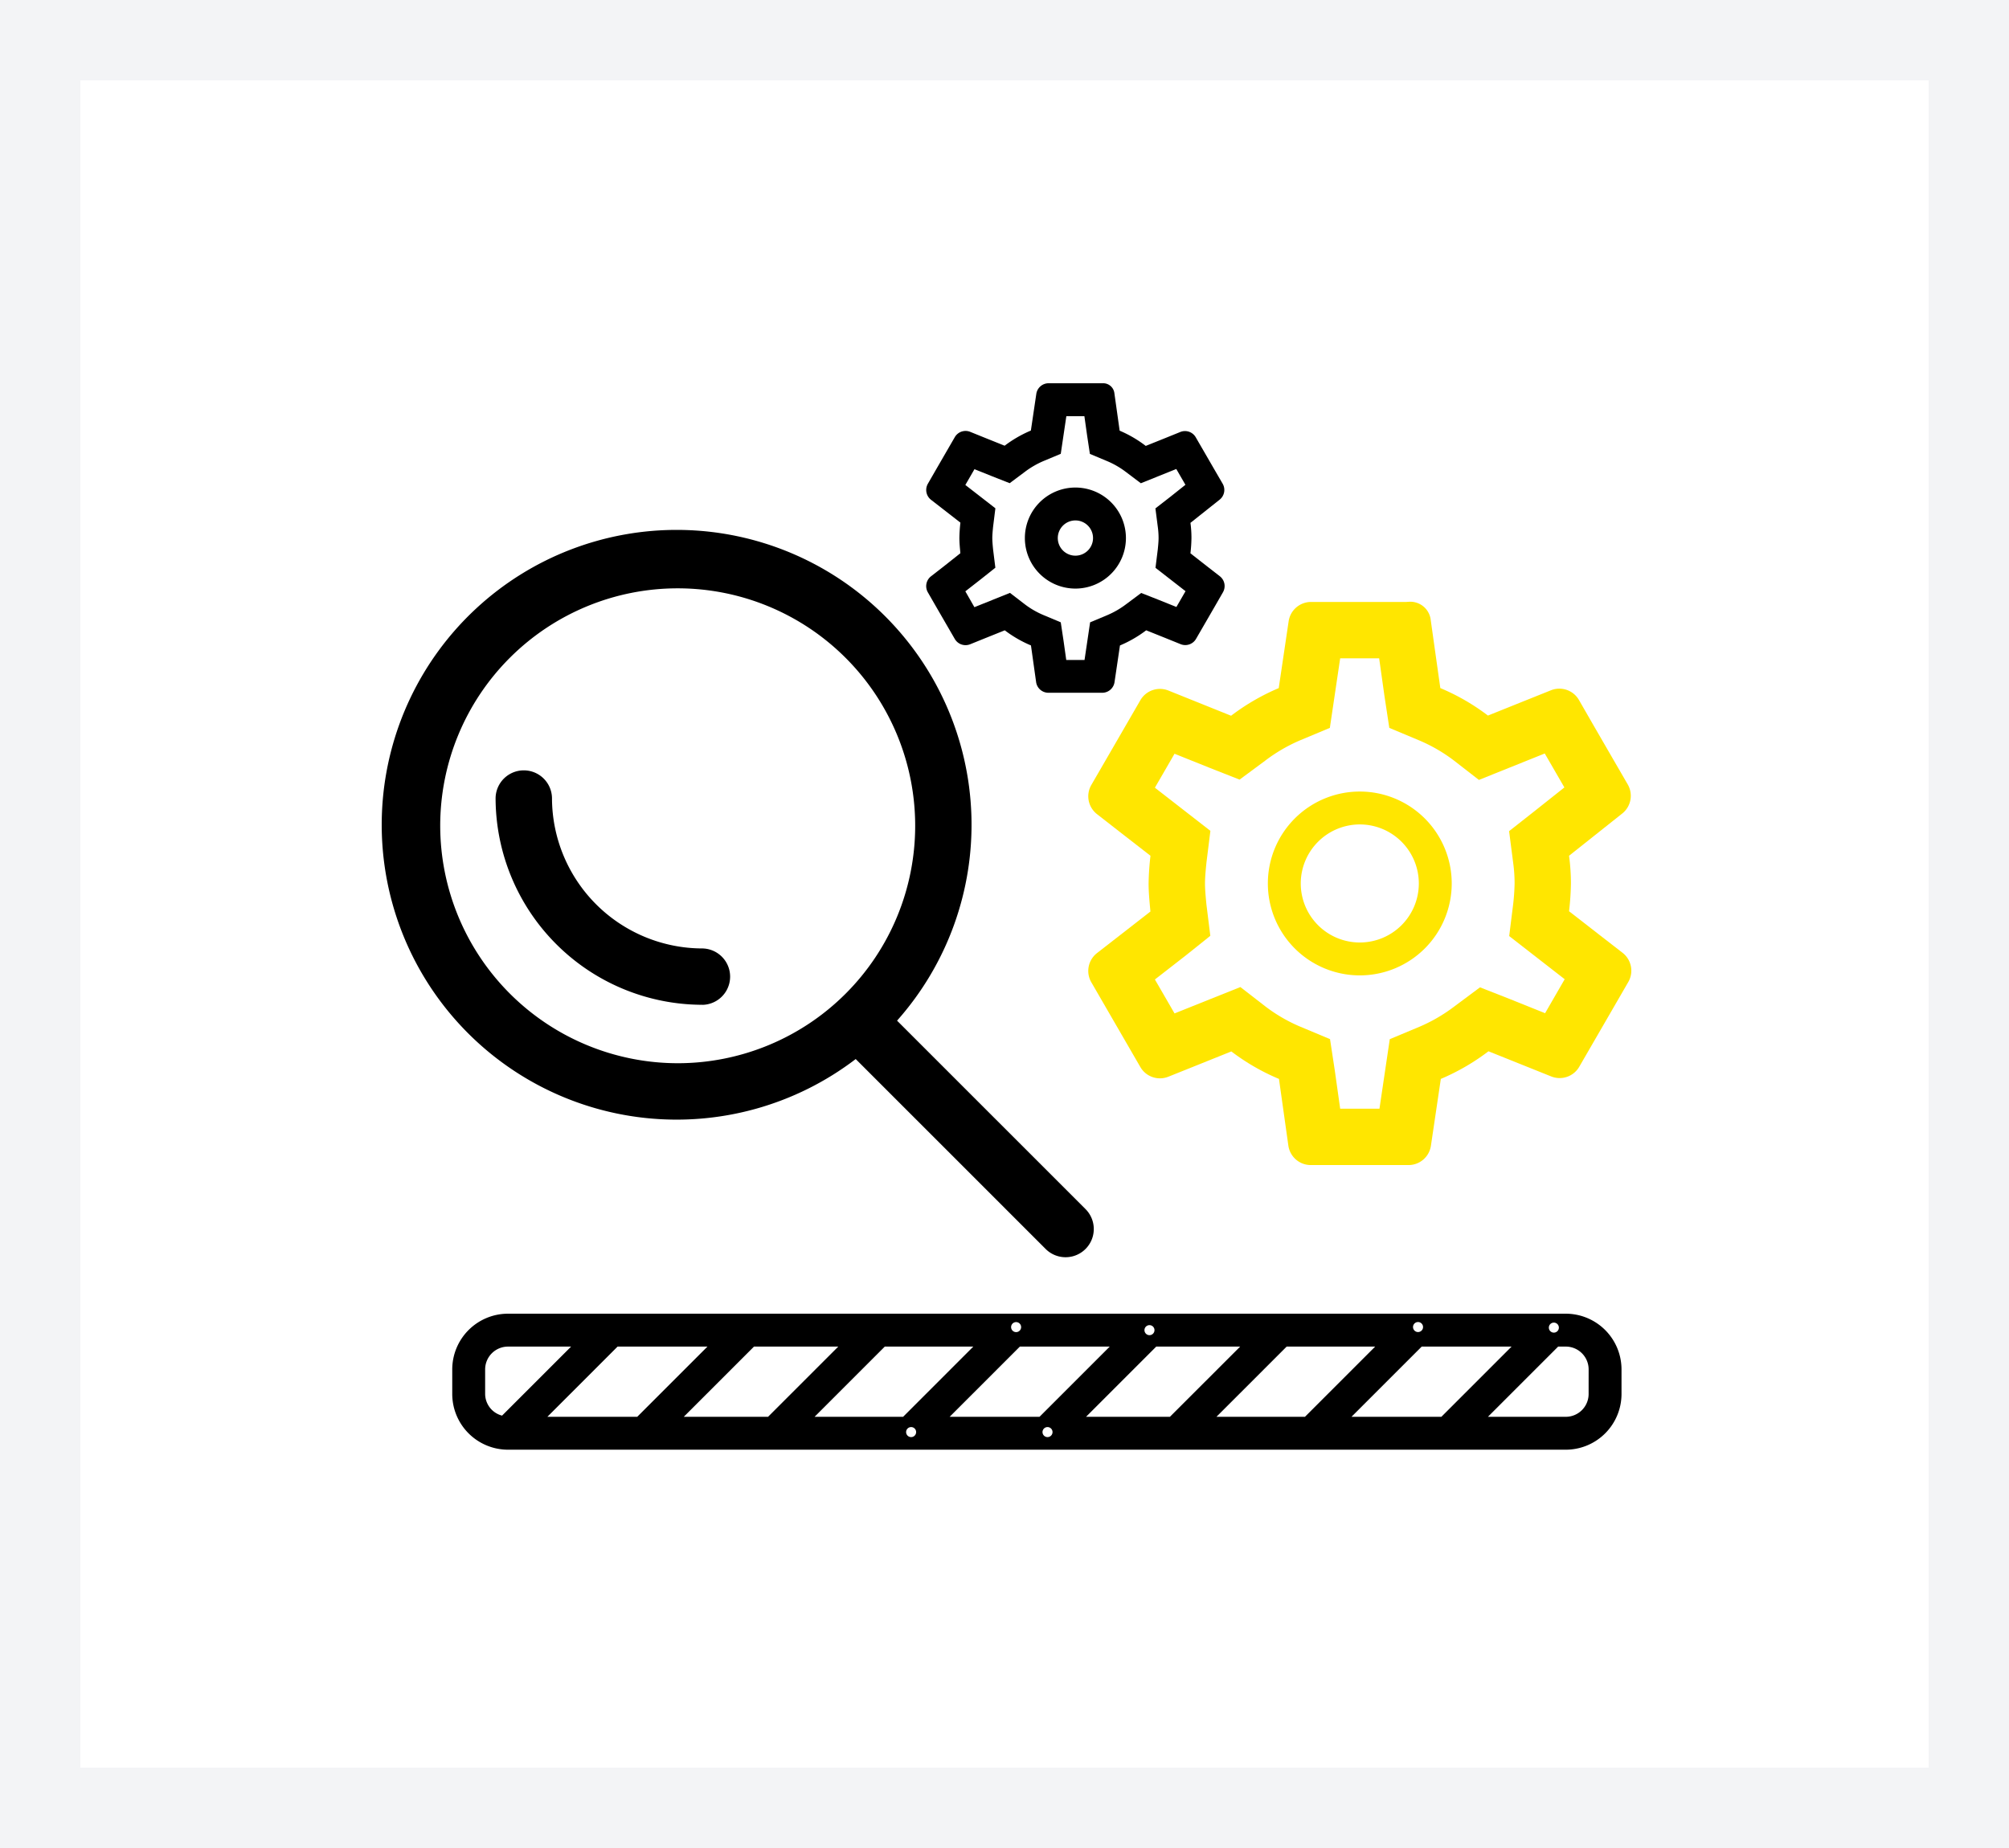
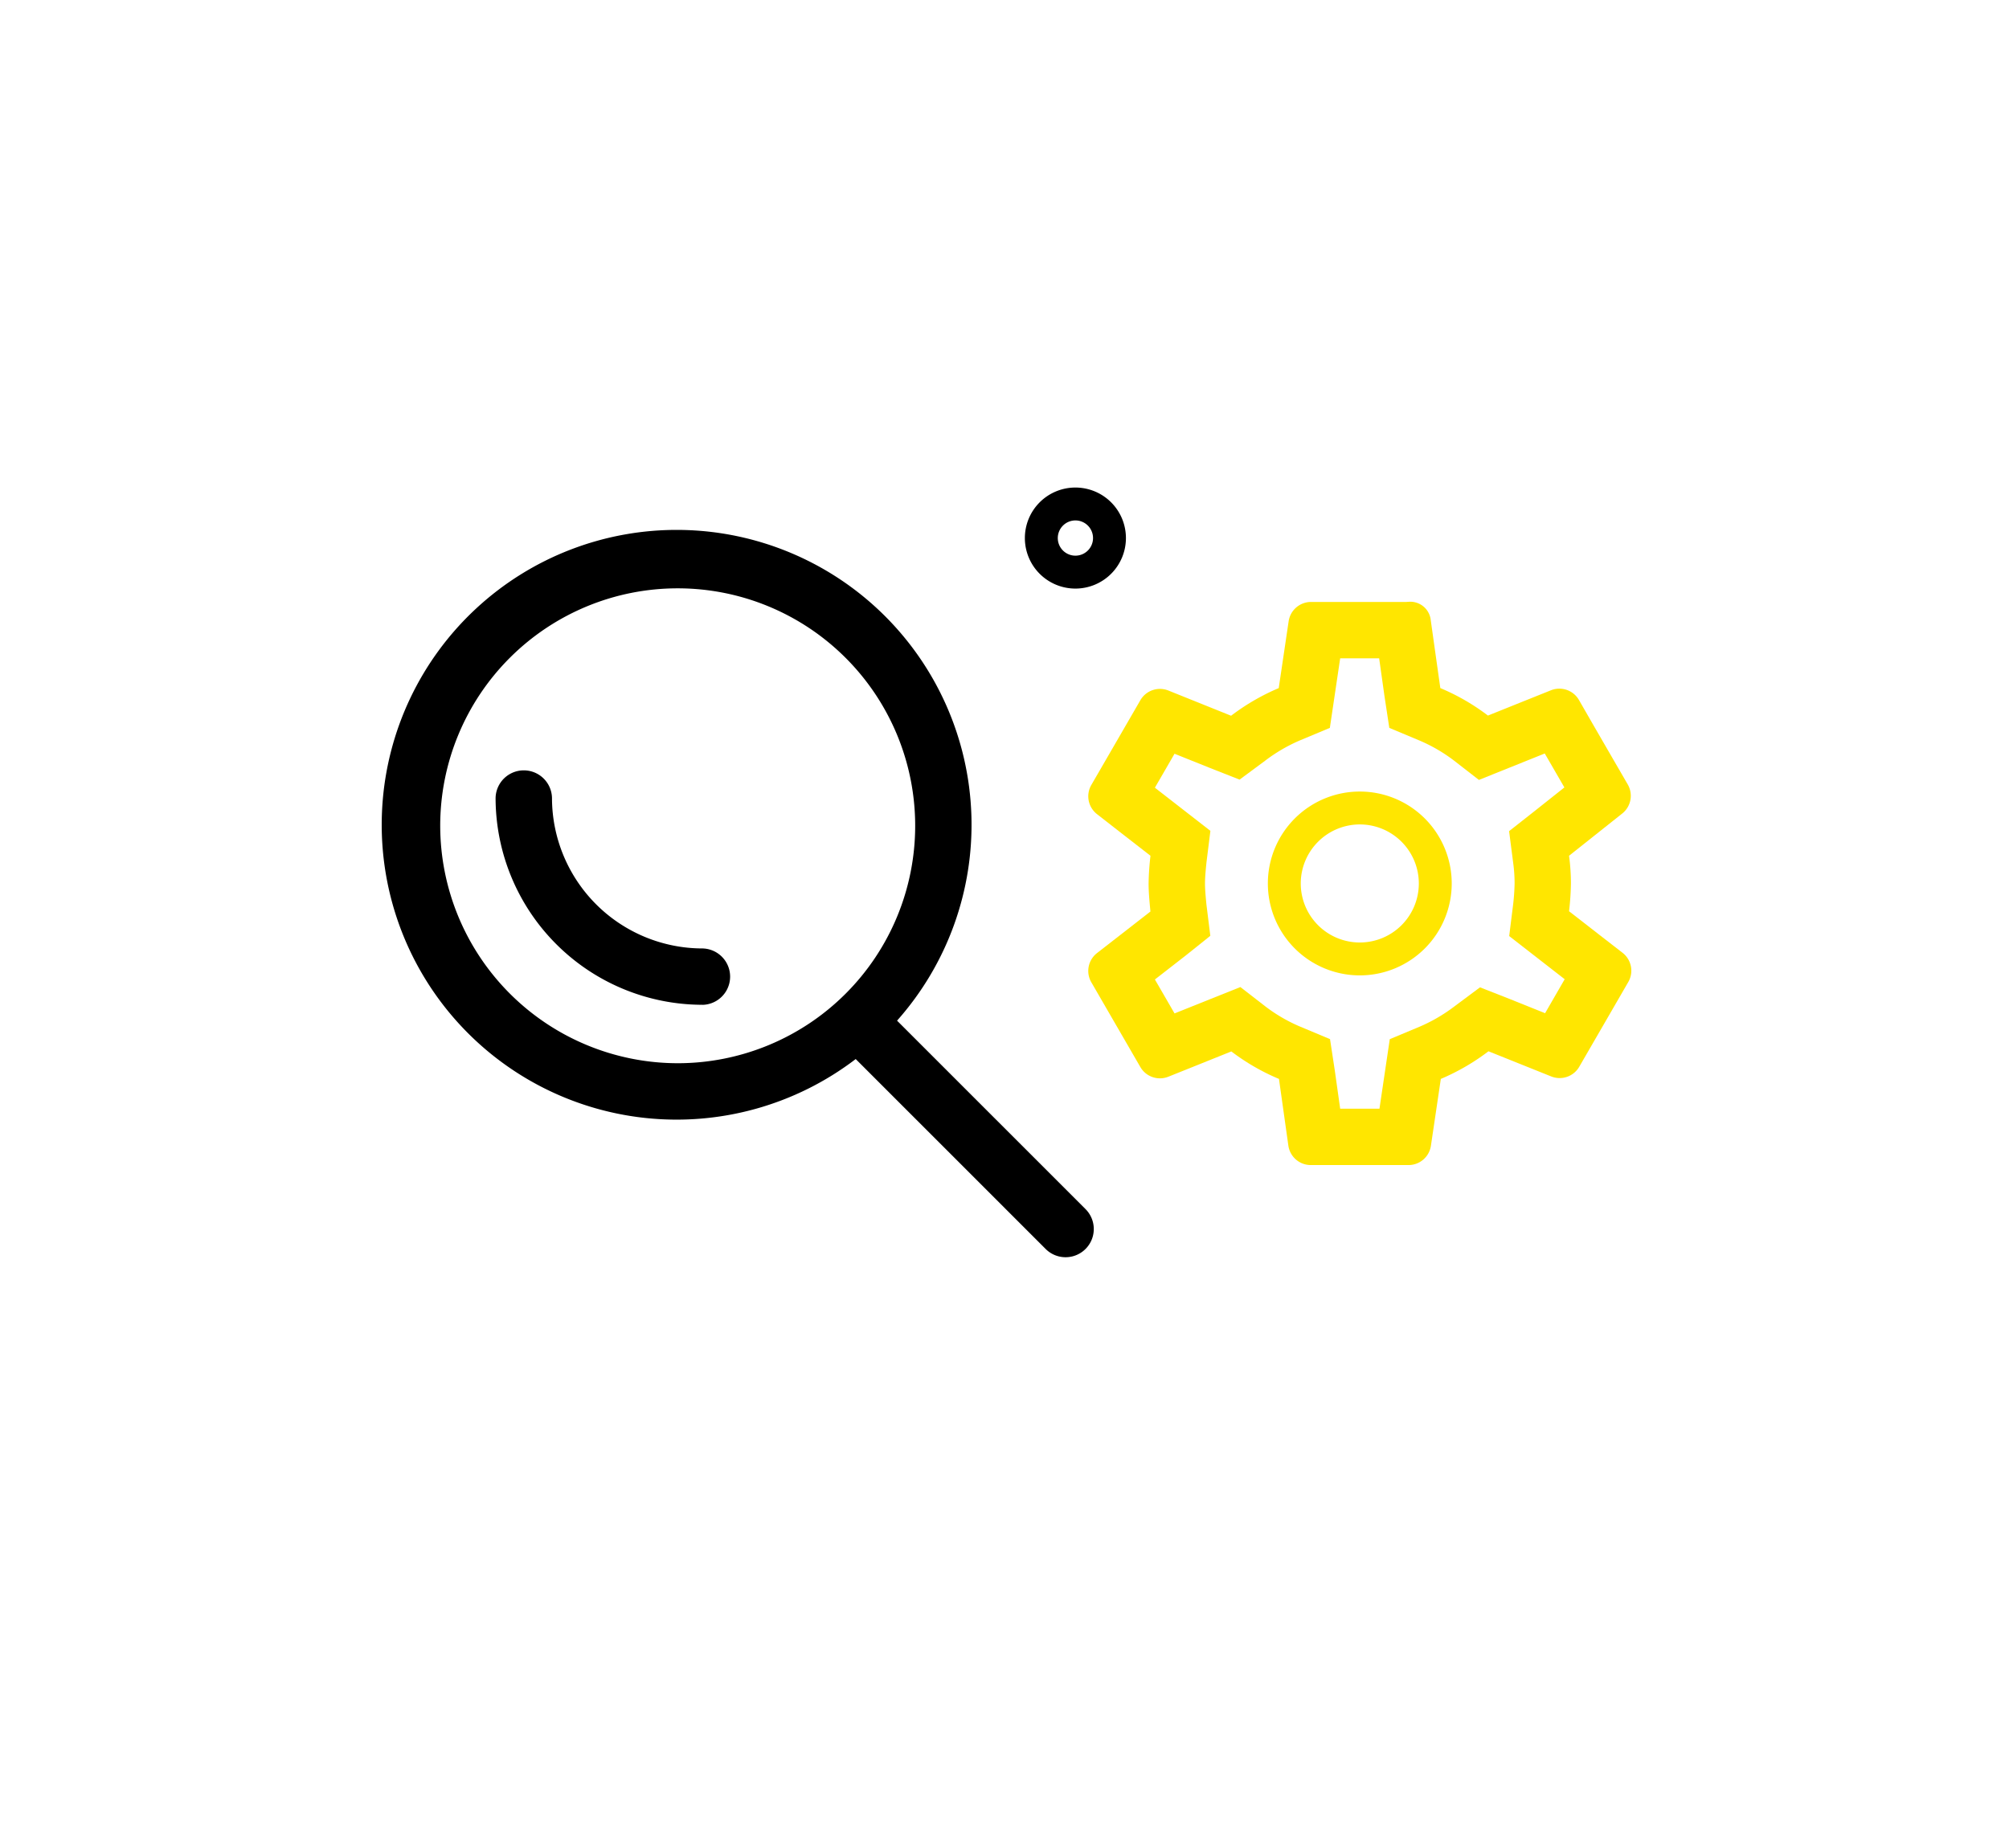
<svg xmlns="http://www.w3.org/2000/svg" width="200" height="184" viewBox="0 0 200 184">
  <g id="massanfertigung" transform="translate(21746 22179)">
    <g id="Rechteck_16230" data-name="Rechteck 16230" transform="translate(-21746 -22179)" fill="#fff" stroke="#f3f4f6" stroke-width="8">
      <rect width="200" height="184" stroke="none" />
-       <rect x="4" y="4" width="192" height="176" fill="none" />
    </g>
    <g id="grafik_2_produktion" transform="translate(-21718 -22147.656)">
      <g id="Ebene_2" transform="translate(0)">
        <rect id="Rechteck_852" data-name="Rechteck 852" width="144.155" height="121.522" fill="none" />
      </g>
      <g id="Ebene_1" transform="translate(10.209 6.819)">
        <path id="Pfad_390" data-name="Pfad 390" d="M75.312,78.973,56.55,60.21a29.359,29.359,0,1,0-4.117,3.823l18.909,18.91a2.807,2.807,0,0,0,3.97-3.97ZM11.07,40.807A23.642,23.642,0,1,1,34.712,64.449,23.669,23.669,0,0,1,11.07,40.807Z" transform="translate(-5.455 3.25)" />
        <g id="Gruppe_551" data-name="Gruppe 551" transform="translate(11.129 38.486)">
          <path id="Pfad_391" data-name="Pfad 391" d="M31.993,47.6A20.616,20.616,0,0,1,11.4,27.013a2.808,2.808,0,0,1,5.615,0A15,15,0,0,0,31.993,41.99a2.808,2.808,0,0,1,0,5.615Z" transform="translate(-11.401 -24.205)" />
        </g>
        <g id="Gruppe_552" data-name="Gruppe 552" transform="translate(6.812 92.638)">
-           <path id="Pfad_392" data-name="Pfad 392" d="M119.951,53.137H14.642a5.554,5.554,0,0,0-5.547,5.547v2.447a5.554,5.554,0,0,0,5.547,5.547H119.951a5.554,5.554,0,0,0,5.547-5.547V58.685A5.554,5.554,0,0,0,119.951,53.137Zm2.272,7.994a2.274,2.274,0,0,1-2.272,2.272H112.2l6.991-6.991h.762a2.274,2.274,0,0,1,2.272,2.272ZM12.37,58.685a2.274,2.274,0,0,1,2.272-2.272h6.285l-6.872,6.872a2.244,2.244,0,0,1-1.685-2.153V58.685Zm75.164-2.272L80.543,63.4h-8.35l6.99-6.991ZM98.619,63.4l6.991-6.991h8.947L107.567,63.4Zm2.359-6.991L93.988,63.4H85.175l6.991-6.991ZM68.356,64.925h0ZM67.562,63.4H58.615l6.991-6.991h8.947Zm-35.416,0,6.991-6.991h8.391L40.537,63.4Zm-6.588-6.991h8.947L27.514,63.4H18.568Zm26.6,0h8.813L53.983,63.4H45.169Zm2.616,8.512h0Zm63.985-10.4h0Zm-13.52-.058h0Zm-26.736.31h0Zm-13.276-.3h0ZM25.19,54.465h0Z" transform="translate(-9.094 -53.137)" />
          <line id="Linie_115" data-name="Linie 115" transform="translate(56.135 1.335)" fill="none" stroke="#fff" stroke-linecap="round" stroke-linejoin="round" />
-           <line id="Linie_116" data-name="Linie 116" transform="translate(45.683 11.787)" fill="none" stroke="#fff" stroke-linecap="round" stroke-linejoin="round" />
          <line id="Linie_117" data-name="Linie 117" transform="translate(69.411 1.638)" fill="none" stroke="#fff" stroke-linecap="round" stroke-linejoin="round" />
          <line id="Linie_118" data-name="Linie 118" transform="translate(59.261 11.787)" fill="none" stroke="#fff" stroke-linecap="round" stroke-linejoin="round" />
          <line id="Linie_119" data-name="Linie 119" transform="translate(96.147 1.328)" fill="none" stroke="#fff" stroke-linecap="round" stroke-linejoin="round" />
          <line id="Linie_120" data-name="Linie 120" transform="translate(109.668 1.386)" fill="none" stroke="#fff" stroke-linecap="round" stroke-linejoin="round" />
        </g>
-         <path id="Pfad_393" data-name="Pfad 393" d="M50.052,6.924l.267,1.895.28,1.854,1.719.72a8.567,8.567,0,0,1,1.869,1.082l1.485,1.121L57.4,12.9l1.8-.723.91,1.573-1.508,1.2L57.122,16.1l.239,1.855a8.084,8.084,0,0,1,.075,1.1c0,.3-.026.6-.077,1.113l-.23,1.848,1.47,1.143,1.521,1.183-.909,1.572-1.79-.719-1.715-.675-1.473,1.1a8.78,8.78,0,0,1-1.9,1.107l-1.712.716-.272,1.833-.284,1.914h-1.82l-.267-1.895-.28-1.854-1.719-.72a8.519,8.519,0,0,1-1.848-1.066l-1.49-1.143-1.739.7-1.8.723L38.2,24.357l1.539-1.2,1.449-1.152-.228-1.833c-.042-.431-.076-.812-.076-1.121s.038-.722.077-1.113l.23-1.848-1.47-1.143L38.2,13.767l.909-1.572,1.79.719,1.715.675,1.473-1.1a8.781,8.781,0,0,1,1.9-1.107l1.712-.716.272-1.833.284-1.914h1.805m1.767-3.28c-.074,0-.119,0-.119,0H46.49a1.239,1.239,0,0,0-1.225,1.057l-.233,1.573-.308,2.08v0a12.075,12.075,0,0,0-2.6,1.5l-.012.009-1.946-.781-1.482-.6a1.238,1.238,0,0,0-1.534.529l-.8,1.382-1.078,1.864-.8,1.391a1.239,1.239,0,0,0,.312,1.6l1.268.986,1.655,1.287,0,.015a14.929,14.929,0,0,0-.1,1.5c0,.456.041.92.091,1.437l0,.041.005.041,0,.015,0,0L36.05,21.875l-1.268.986a1.239,1.239,0,0,0-.312,1.6l.8,1.391,1.078,1.864.8,1.382a1.238,1.238,0,0,0,1.534.529l1.482-.6,1.957-.786.006,0h0a11.883,11.883,0,0,0,2.584,1.494l.021.008.29,2.062.223,1.586a1.239,1.239,0,0,0,1.227,1.066h5.348A1.239,1.239,0,0,0,53.051,33.4l.233-1.573.308-2.08v0a12.076,12.076,0,0,0,2.6-1.5l.012-.009,1.946.781,1.482.6a1.238,1.238,0,0,0,1.534-.529l.8-1.382,1.078-1.864.8-1.391a1.239,1.239,0,0,0-.312-1.6l-1.268-.986L60.61,20.573l0-.015a14.525,14.525,0,0,0,.1-1.5,11.3,11.3,0,0,0-.1-1.519l0,0,1.66-1.319,1.245-.989a1.239,1.239,0,0,0,.3-1.59l-.8-1.376-1.078-1.864-.8-1.382a1.238,1.238,0,0,0-1.534-.529l-1.482.6-1.957.786-.006,0h0A11.883,11.883,0,0,0,53.583,8.37l-.021-.008L53.272,6.3l-.246-1.746a1.125,1.125,0,0,0-1.207-.911Z" transform="translate(19.693 -3.643)" />
        <g id="Gruppe_553" data-name="Gruppe 553" transform="translate(63.821 10.379)">
          <path id="Pfad_394" data-name="Pfad 394" d="M44.582,12.464a1.754,1.754,0,1,1-1.754,1.754,1.756,1.756,0,0,1,1.754-1.754m0-3.275a5.03,5.03,0,1,0,5.029,5.03,5.029,5.029,0,0,0-5.029-5.03Z" transform="translate(-39.553 -9.188)" />
        </g>
        <path id="Pfad_395" data-name="Pfad 395" d="M71.881,20.894l.527,3.745.483,3.179,2.947,1.234a15.965,15.965,0,0,1,3.465,2L81.812,33l3-1.206,3.554-1.427,1.955,3.38-3,2.382L84.816,38.1l.408,3.164a15.034,15.034,0,0,1,.14,2.045,20.836,20.836,0,0,1-.148,2.106l-.39,3.131,2.519,1.959,3.006,2.338L88.4,56.226l-3.534-1.419L81.92,53.651,79.4,55.529a16.312,16.312,0,0,1-3.528,2.056l-2.934,1.227-.466,3.142-.56,3.778H68l-.527-3.745-.483-3.179-2.947-1.234a15.969,15.969,0,0,1-3.468-2.006l-2.51-1.946-3,1.2-3.554,1.427-1.955-3.38,3.036-2.362,2.481-1.986-.39-3.141c-.077-.792-.14-1.495-.14-2.074s.066-1.3.148-2.106l.389-3.13-2.519-1.959-3.006-2.338,1.955-3.38,3.534,1.419,2.942,1.157L60.511,31.1a16.311,16.311,0,0,1,3.528-2.056l2.934-1.227.466-3.142L68,20.894h3.883M74.8,15.27c-.134,0-.216.009-.216.009H65.1a2.254,2.254,0,0,0-2.23,1.924l-.424,2.861-.561,3.785v.008a21.971,21.971,0,0,0-4.724,2.736l-.021.016L53.6,25.186,50.9,24.1a2.253,2.253,0,0,0-2.791.963l-1.455,2.515-1.962,3.392L43.227,33.5a2.254,2.254,0,0,0,.567,2.908L46.1,38.207l3.012,2.342,0,.028a27.161,27.161,0,0,0-.183,2.736c0,.829.075,1.675.166,2.615L49.1,46l.009.075,0,.028-.008.006-3,2.336-2.308,1.795a2.254,2.254,0,0,0-.567,2.908l1.464,2.531,1.962,3.392,1.455,2.515a2.253,2.253,0,0,0,2.791.963l2.7-1.083,3.56-1.43.011,0,0,0a21.625,21.625,0,0,0,4.7,2.718l.038.015.528,3.752.406,2.886a2.254,2.254,0,0,0,2.232,1.94h9.731a2.254,2.254,0,0,0,2.23-1.924l.424-2.861.561-3.785V62.77a21.972,21.972,0,0,0,4.724-2.736l.021-.016L86.31,61.44l2.7,1.083A2.253,2.253,0,0,0,91.8,61.56l1.455-2.515,1.962-3.392,1.464-2.531a2.254,2.254,0,0,0-.567-2.908L93.8,48.419l-3.012-2.342,0-.028a26.417,26.417,0,0,0,.183-2.736,20.56,20.56,0,0,0-.186-2.763l.008-.006,3.021-2.4,2.266-1.8a2.254,2.254,0,0,0,.549-2.894l-1.449-2.5-1.962-3.392L91.77,25.039a2.253,2.253,0,0,0-2.791-.963l-2.7,1.083-3.56,1.43-.011,0,0,0a21.624,21.624,0,0,0-4.7-2.718l-.038-.015L77.44,20.1l-.447-3.177a2.047,2.047,0,0,0-2.2-1.657Z" transform="translate(27.208 6.492)" fill="#ffe600" />
        <path id="Pfad_396" data-name="Pfad 396" d="M61.628,28.636a5.877,5.877,0,1,1-5.877,5.877,5.883,5.883,0,0,1,5.877-5.877m0-3.275a9.152,9.152,0,1,0,9.152,9.152,9.152,9.152,0,0,0-9.152-9.152Z" transform="translate(35.533 15.288)" fill="#ffe600" />
      </g>
    </g>
  </g>
</svg>